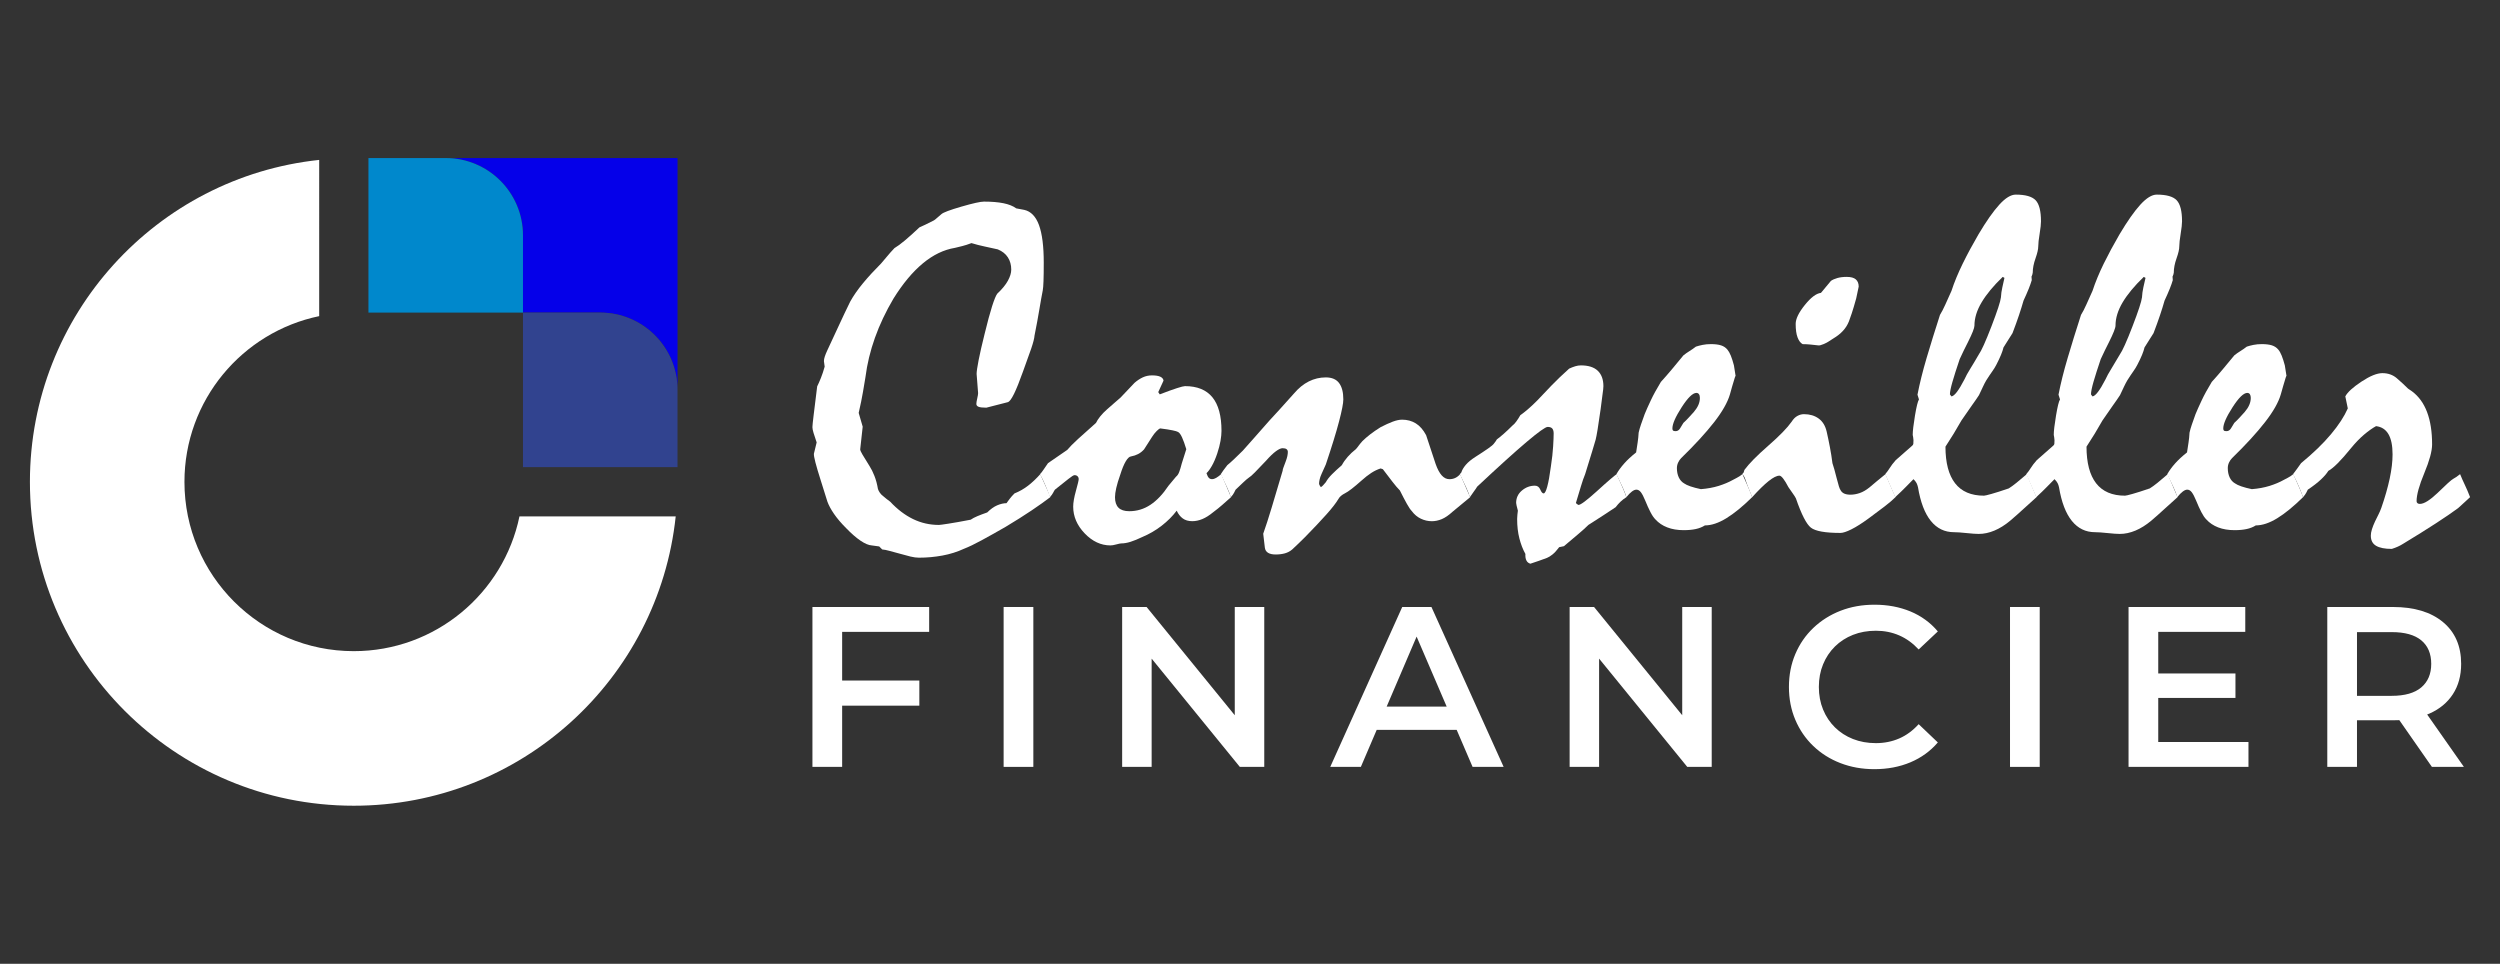
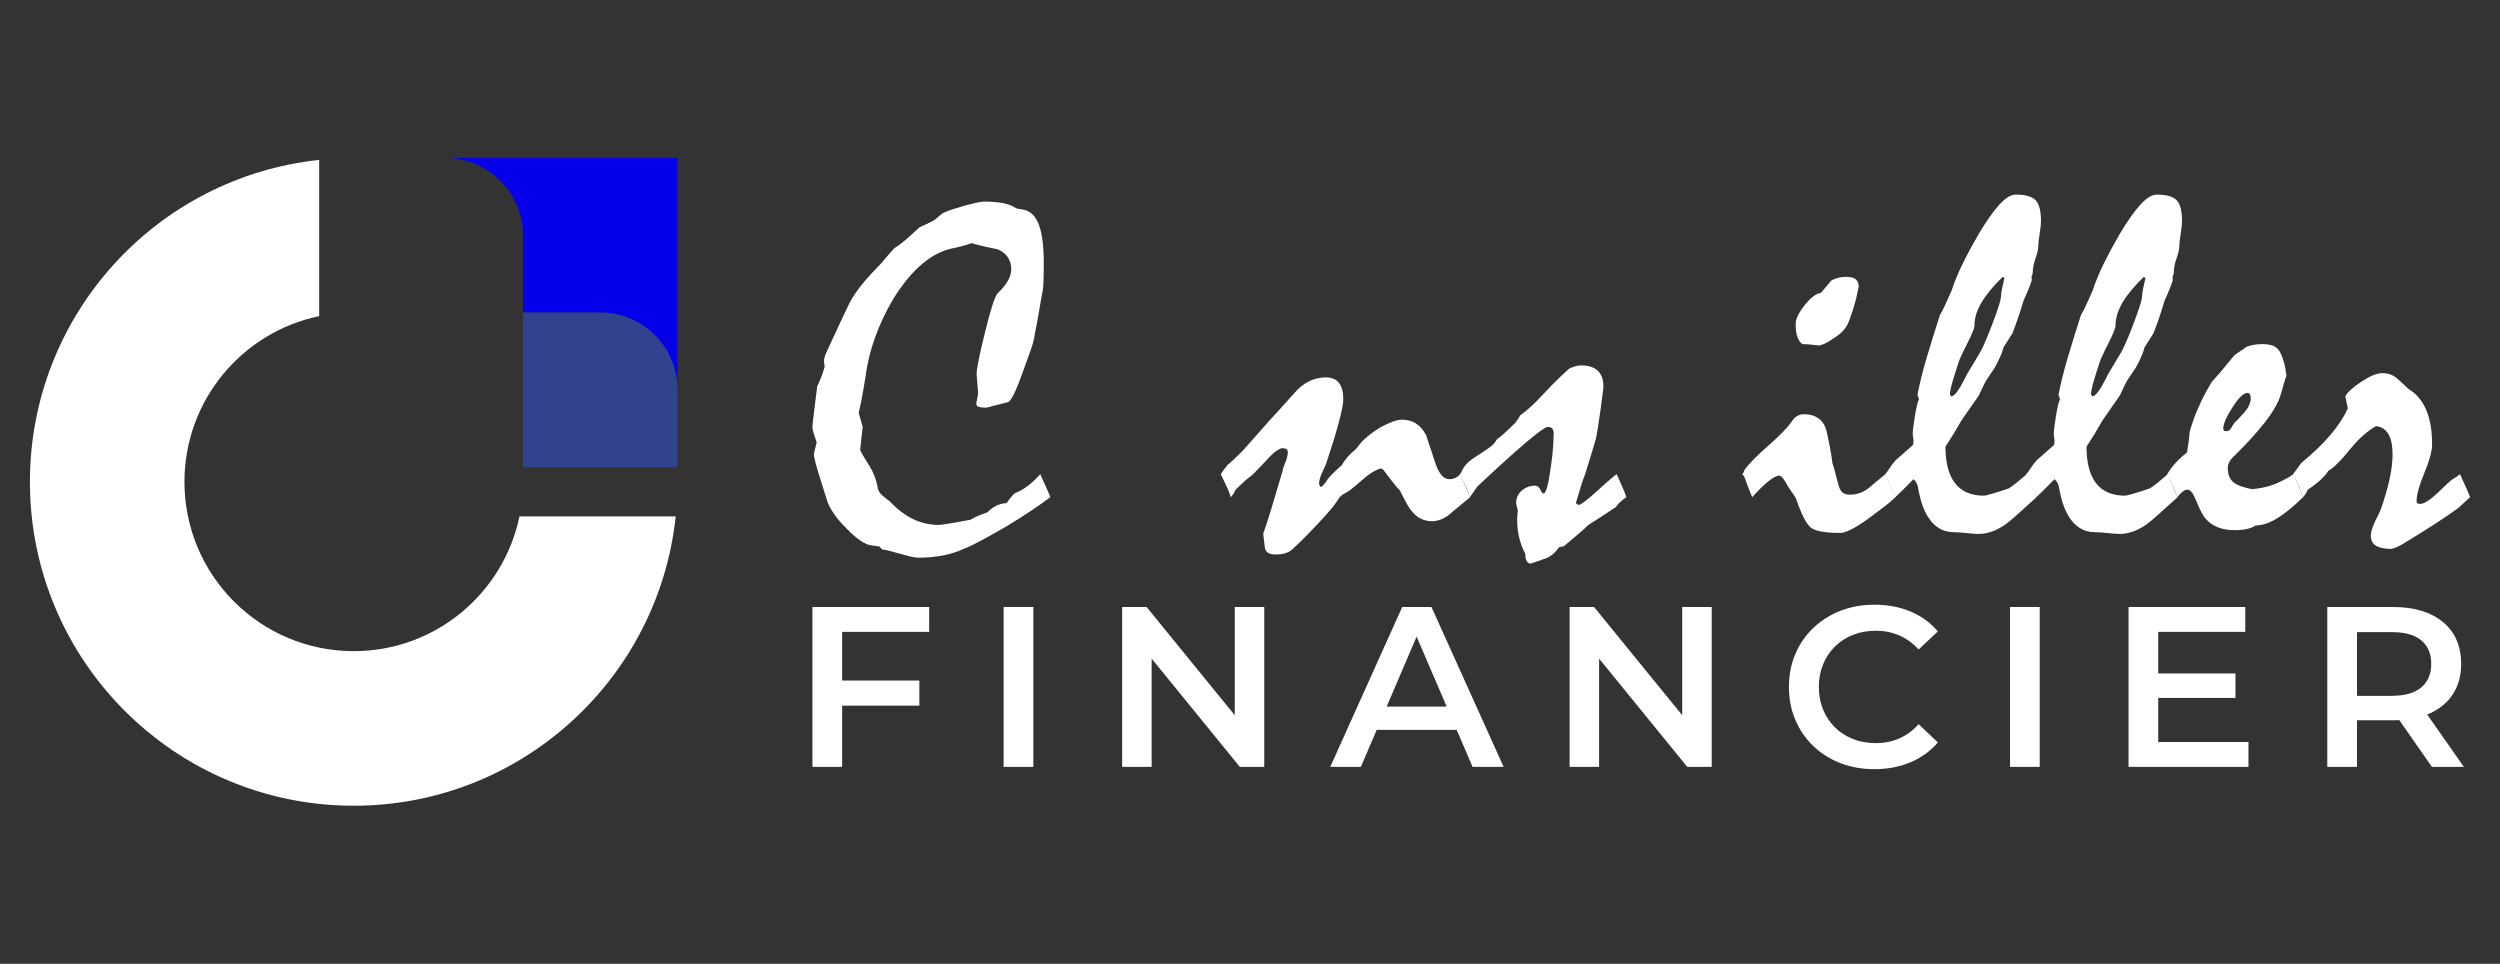
<svg xmlns="http://www.w3.org/2000/svg" version="1.1" id="Calque_1" x="0px" y="0px" width="194.022px" height="74.798px" viewBox="0 0 194.022 74.798" enable-background="new 0 0 194.022 74.798" xml:space="preserve">
  <rect x="0" y="0" width="194.022" height="74.798" fill="#333333" stroke="none" />
  <g>
    <g>
      <path fill-rule="evenodd" clip-rule="evenodd" fill="#FFFFFF" d="M14.315,37.398c0-6.336,4.487-11.625,10.457-12.863V12.41    C12.152,13.747,2.322,24.424,2.322,37.398c0,13.88,11.251,25.133,25.131,25.133c12.972,0,23.65-9.834,24.988-22.454H40.315    c-1.238,5.971-6.527,10.458-12.862,10.458C20.198,50.535,14.315,44.653,14.315,37.398" />
      <path fill-rule="evenodd" clip-rule="evenodd" fill="#0500E9" d="M40.588,18.265v5.997h6c3.311,0,5.995,2.685,5.995,5.999v-5.999    V12.268H40.588H34.59C37.903,12.268,40.588,14.952,40.588,18.265" />
      <path fill-rule="evenodd" clip-rule="evenodd" fill="#31438F" d="M46.587,24.261h-6v11.995h11.994V30.26    C52.582,26.946,49.898,24.261,46.587,24.261" />
-       <path fill-rule="evenodd" clip-rule="evenodd" fill="#0088CC" d="M40.588,24.261v-5.997c0-3.313-2.685-5.997-5.998-5.997h-5.996    v11.994H40.588z" />
    </g>
    <g>
      <g>
        <path fill="#FFFFFF" d="M81.508,38.586c-0.388,0.297-0.871,0.64-1.446,1.028c-0.576,0.388-1.252,0.814-2.028,1.28     c-0.699,0.401-1.316,0.748-1.854,1.039c-0.537,0.291-0.986,0.508-1.349,0.649c-0.531,0.246-1.093,0.424-1.688,0.533     c-0.596,0.11-1.203,0.166-1.825,0.166c-0.194,0-0.411-0.03-0.65-0.087c-0.24-0.06-0.495-0.127-0.766-0.205     c-0.337-0.09-0.622-0.168-0.854-0.232s-0.427-0.104-0.582-0.116l-0.233-0.233l-0.563-0.077c-0.246-0.013-0.541-0.136-0.884-0.368     c-0.343-0.233-0.714-0.557-1.115-0.972c-0.388-0.388-0.702-0.756-0.941-1.105c-0.24-0.349-0.411-0.667-0.514-0.95l-0.524-1.67     c-0.182-0.569-0.317-1.028-0.408-1.378c-0.09-0.349-0.13-0.576-0.117-0.679l0.213-0.874c-0.104-0.297-0.184-0.543-0.242-0.737     s-0.087-0.342-0.087-0.446c0-0.104,0.032-0.42,0.097-0.951c0.065-0.531,0.156-1.268,0.272-2.212     c0.09-0.181,0.187-0.401,0.291-0.66c0.103-0.258,0.2-0.549,0.291-0.874l-0.058-0.426c0-0.104,0.022-0.224,0.067-0.359     c0.045-0.136,0.107-0.288,0.185-0.457c0.297-0.633,0.595-1.274,0.893-1.921c0.297-0.647,0.595-1.274,0.893-1.882     c0.258-0.466,0.592-0.944,0.999-1.437c0.408-0.491,0.876-1.002,1.407-1.533c0.117-0.129,0.258-0.297,0.427-0.505     c0.168-0.207,0.369-0.433,0.602-0.679c0.219-0.129,0.488-0.326,0.805-0.591c0.317-0.265,0.695-0.605,1.135-1.02     c0.129-0.051,0.285-0.123,0.466-0.213c0.181-0.09,0.401-0.201,0.66-0.33c0.064-0.039,0.146-0.104,0.243-0.194     s0.21-0.188,0.339-0.291c0.143-0.129,0.66-0.323,1.553-0.582c0.893-0.259,1.475-0.388,1.747-0.388     c0.595,0,1.099,0.042,1.514,0.126c0.414,0.084,0.744,0.217,0.99,0.398l0.621,0.117c0.518,0.116,0.899,0.511,1.146,1.183     c0.246,0.673,0.368,1.644,0.368,2.912c0,0.595-0.006,1.071-0.019,1.426c-0.013,0.356-0.033,0.599-0.058,0.728     c-0.077,0.388-0.165,0.876-0.262,1.465c-0.097,0.589-0.223,1.271-0.378,2.047c-0.013,0.208-0.1,0.546-0.261,1.019     c-0.162,0.473-0.372,1.058-0.629,1.757c-0.271,0.764-0.504,1.342-0.697,1.737c-0.193,0.395-0.355,0.611-0.484,0.65     c-0.517,0.129-1.072,0.271-1.666,0.427c-0.285,0-0.485-0.022-0.602-0.068c-0.116-0.045-0.174-0.119-0.174-0.223     c0-0.09,0.022-0.233,0.068-0.427c0.045-0.194,0.068-0.33,0.068-0.407c-0.039-0.492-0.078-0.99-0.116-1.494     c0-0.181,0.052-0.537,0.155-1.068c0.104-0.53,0.259-1.209,0.466-2.038c0.22-0.905,0.413-1.621,0.58-2.145     c0.167-0.524,0.303-0.851,0.405-0.98c0.374-0.35,0.647-0.683,0.821-1c0.173-0.317,0.261-0.604,0.261-0.864     c0-0.362-0.087-0.679-0.262-0.951c-0.175-0.272-0.437-0.479-0.786-0.621c-0.337-0.077-0.676-0.152-1.02-0.223     c-0.343-0.072-0.682-0.159-1.019-0.262c-0.271,0.103-0.514,0.181-0.728,0.233c-0.213,0.052-0.397,0.097-0.553,0.135     c-0.867,0.143-1.698,0.544-2.493,1.204c-0.796,0.66-1.556,1.572-2.281,2.736c-0.595,1.009-1.074,2.021-1.436,3.037     s-0.608,2.035-0.737,3.057c-0.052,0.311-0.117,0.696-0.194,1.155c-0.078,0.459-0.188,0.999-0.331,1.621     c0.117,0.388,0.22,0.744,0.311,1.067l-0.194,1.766c0,0.065,0.058,0.198,0.175,0.398c0.116,0.201,0.298,0.495,0.543,0.883     c0.142,0.22,0.272,0.479,0.388,0.777c0.117,0.297,0.207,0.634,0.271,1.009c0.026,0.09,0.074,0.187,0.146,0.291     c0.071,0.103,0.152,0.188,0.242,0.252c0.194,0.168,0.382,0.317,0.563,0.447c0.556,0.595,1.148,1.044,1.776,1.349     c0.627,0.304,1.297,0.455,2.009,0.455c0.064,0,0.307-0.032,0.728-0.098c0.42-0.063,0.999-0.167,1.736-0.309     c0.129-0.092,0.301-0.183,0.515-0.273c0.213-0.089,0.469-0.187,0.767-0.29c0.259-0.258,0.518-0.443,0.776-0.554     c0.259-0.109,0.498-0.164,0.718-0.164c0.065-0.091,0.146-0.201,0.243-0.33c0.097-0.129,0.223-0.272,0.378-0.427     c0.389-0.156,0.744-0.359,1.067-0.611c0.324-0.252,0.634-0.547,0.932-0.883C81.249,37.926,81.508,38.521,81.508,38.586z" />
-         <path fill="#FFFFFF" d="M80.712,36.8c0.09-0.09,0.184-0.21,0.282-0.359c0.097-0.149,0.21-0.314,0.339-0.495l1.495-1.029     c0.181-0.219,0.459-0.501,0.834-0.844c0.375-0.343,0.841-0.76,1.397-1.252c0.065-0.142,0.172-0.307,0.32-0.495     c0.149-0.187,0.327-0.371,0.534-0.553c0.181-0.168,0.362-0.327,0.543-0.476c0.181-0.148,0.349-0.294,0.504-0.437     c0.194-0.194,0.379-0.388,0.553-0.582c0.176-0.194,0.354-0.382,0.533-0.563c0.208-0.181,0.421-0.324,0.642-0.427     c0.22-0.103,0.459-0.155,0.718-0.155c0.284,0,0.501,0.036,0.65,0.106c0.148,0.071,0.229,0.171,0.244,0.301     c-0.131,0.297-0.267,0.595-0.409,0.892l0.116,0.175c0.57-0.22,1.016-0.381,1.34-0.485c0.322-0.104,0.529-0.155,0.62-0.155     c0.944,0,1.653,0.288,2.125,0.864s0.707,1.446,0.707,2.61c0,0.22-0.025,0.478-0.076,0.776c-0.053,0.298-0.135,0.621-0.252,0.971     c-0.131,0.388-0.269,0.711-0.419,0.97c-0.148,0.259-0.288,0.446-0.417,0.563c0.053,0.168,0.11,0.288,0.176,0.359     c0.063,0.071,0.148,0.106,0.252,0.106c0.104,0,0.209-0.032,0.319-0.097c0.11-0.064,0.244-0.161,0.398-0.291     c0.129,0.285,0.256,0.579,0.379,0.883c0.123,0.304,0.25,0.604,0.379,0.903c-0.233,0.207-0.459,0.406-0.68,0.602     c-0.22,0.193-0.453,0.381-0.699,0.563c-0.298,0.246-0.58,0.424-0.845,0.534s-0.527,0.165-0.785,0.165     c-0.299,0-0.544-0.072-0.737-0.214c-0.195-0.142-0.35-0.343-0.468-0.602c-0.322,0.426-0.713,0.817-1.173,1.173     c-0.459,0.357-0.967,0.65-1.524,0.883c-0.324,0.157-0.618,0.275-0.883,0.36s-0.508,0.126-0.728,0.126     c-0.065,0-0.191,0.026-0.378,0.077c-0.188,0.053-0.34,0.078-0.456,0.078c-0.737,0-1.404-0.312-1.999-0.932     c-0.595-0.621-0.893-1.313-0.893-2.076c0-0.312,0.071-0.723,0.213-1.232c0.143-0.511,0.213-0.812,0.213-0.903     c0-0.09-0.029-0.165-0.087-0.223s-0.139-0.087-0.242-0.087c-0.065,0-0.22,0.097-0.466,0.292     c-0.246,0.193-0.596,0.472-1.048,0.834c-0.039,0.051-0.084,0.129-0.136,0.233c-0.052,0.103-0.135,0.22-0.252,0.35     c-0.104-0.298-0.22-0.599-0.349-0.903C81.01,37.379,80.868,37.085,80.712,36.8z M90.046,33.249     c-0.063,0.013-0.157,0.081-0.279,0.204c-0.125,0.124-0.244,0.275-0.36,0.456c-0.182,0.298-0.388,0.621-0.62,0.97     c-0.144,0.155-0.294,0.275-0.458,0.359c-0.161,0.085-0.345,0.146-0.553,0.185c-0.129,0.013-0.265,0.14-0.407,0.379     c-0.143,0.239-0.285,0.585-0.427,1.038c-0.143,0.401-0.246,0.744-0.31,1.029c-0.065,0.285-0.098,0.524-0.098,0.719     c0,0.362,0.091,0.633,0.272,0.815c0.181,0.18,0.459,0.271,0.835,0.271c0.595,0,1.141-0.165,1.639-0.495     c0.5-0.329,0.967-0.824,1.408-1.484c0.208-0.246,0.4-0.479,0.582-0.699c0.104-0.078,0.188-0.204,0.252-0.378     c0.066-0.175,0.129-0.391,0.195-0.65l0.35-1.106c-0.117-0.388-0.227-0.695-0.331-0.921c-0.104-0.227-0.208-0.366-0.311-0.417     c-0.063-0.039-0.206-0.081-0.426-0.126C90.778,33.35,90.461,33.301,90.046,33.249z" />
        <path fill="#FFFFFF" d="M94.744,36.8c0.052-0.09,0.12-0.19,0.204-0.301c0.084-0.11,0.185-0.243,0.301-0.398     c0.129-0.103,0.298-0.252,0.504-0.446c0.208-0.194,0.44-0.42,0.699-0.679c0.233-0.258,0.518-0.579,0.854-0.961     c0.337-0.381,0.744-0.844,1.223-1.387c0.207-0.22,0.466-0.501,0.776-0.844c0.31-0.343,0.679-0.753,1.107-1.232     c0.361-0.427,0.75-0.744,1.164-0.951s0.854-0.311,1.32-0.311c0.465,0,0.809,0.146,1.027,0.437c0.221,0.291,0.33,0.715,0.33,1.271     c0,0.297-0.109,0.867-0.33,1.708c-0.219,0.841-0.563,1.954-1.027,3.338c-0.117,0.259-0.227,0.504-0.332,0.737     c-0.076,0.168-0.129,0.317-0.154,0.447c-0.025,0.129-0.039,0.227-0.039,0.291c0,0.077,0.047,0.175,0.137,0.291     c0.064-0.039,0.127-0.09,0.184-0.155c0.059-0.065,0.127-0.143,0.205-0.234c0.104-0.193,0.262-0.397,0.475-0.611     s0.469-0.45,0.766-0.708c0.117-0.22,0.27-0.437,0.457-0.65c0.188-0.214,0.398-0.411,0.631-0.592     c0.051-0.051,0.119-0.135,0.203-0.252c0.084-0.116,0.186-0.239,0.301-0.369c0.17-0.168,0.369-0.343,0.602-0.524     s0.506-0.369,0.816-0.563c0.348-0.181,0.662-0.323,0.939-0.427c0.279-0.104,0.521-0.155,0.729-0.155     c0.402,0,0.758,0.097,1.068,0.291c0.311,0.194,0.574,0.498,0.795,0.912c0.258,0.802,0.506,1.546,0.738,2.232     c0.141,0.401,0.301,0.699,0.475,0.892c0.176,0.194,0.371,0.292,0.592,0.292c0.168,0,0.32-0.032,0.457-0.097     c0.135-0.064,0.262-0.161,0.377-0.291l0.777,1.786c-0.221,0.18-0.447,0.368-0.68,0.563c-0.232,0.193-0.459,0.382-0.68,0.562     c-0.297,0.273-0.576,0.464-0.834,0.574c-0.26,0.11-0.518,0.165-0.775,0.165c-0.299,0-0.582-0.065-0.855-0.195     c-0.271-0.129-0.504-0.323-0.697-0.582c-0.104-0.104-0.234-0.294-0.389-0.572s-0.338-0.624-0.543-1.038     c-0.168-0.168-0.359-0.392-0.572-0.67c-0.215-0.278-0.463-0.604-0.748-0.979l-0.174-0.059c-0.246,0.077-0.488,0.194-0.729,0.35     c-0.238,0.155-0.494,0.355-0.766,0.601c-0.58,0.518-1,0.841-1.26,0.971c-0.258,0.129-0.432,0.279-0.521,0.447     c-0.182,0.31-0.492,0.711-0.932,1.202c-0.439,0.492-0.988,1.074-1.648,1.747c-0.168,0.169-0.334,0.333-0.504,0.495     c-0.168,0.162-0.334,0.319-0.504,0.476c-0.168,0.143-0.357,0.242-0.57,0.301c-0.215,0.058-0.451,0.088-0.708,0.088     c-0.518,0-0.799-0.179-0.844-0.534c-0.046-0.355-0.088-0.715-0.126-1.077c0.193-0.544,0.414-1.223,0.659-2.038     c0.246-0.814,0.528-1.766,0.849-2.853c0-0.064,0.021-0.152,0.066-0.262c0.045-0.11,0.1-0.255,0.164-0.437     c0.064-0.168,0.109-0.314,0.135-0.437c0.025-0.123,0.037-0.23,0.037-0.32s-0.031-0.162-0.096-0.214     c-0.066-0.051-0.168-0.077-0.313-0.077c-0.129,0-0.3,0.077-0.512,0.233c-0.214,0.155-0.471,0.401-0.768,0.737     c-0.362,0.388-0.653,0.692-0.874,0.912c-0.22,0.22-0.368,0.35-0.445,0.389c-0.13,0.09-0.281,0.22-0.456,0.388     s-0.373,0.356-0.592,0.563c-0.026,0.051-0.065,0.129-0.116,0.233c-0.052,0.103-0.137,0.22-0.253,0.35     c-0.052-0.195-0.142-0.434-0.271-0.719C95.12,37.583,94.951,37.228,94.744,36.8z" />
        <path fill="#FFFFFF" d="M113.296,36.8l0.117-0.136c0.053-0.181,0.166-0.375,0.34-0.582c0.174-0.207,0.424-0.414,0.748-0.621     c0.426-0.271,0.76-0.492,0.998-0.66c0.24-0.168,0.385-0.291,0.438-0.368c0.115-0.143,0.193-0.253,0.232-0.331     c0.143-0.103,0.316-0.246,0.523-0.426c0.207-0.181,0.441-0.401,0.699-0.66c0.09-0.064,0.188-0.168,0.291-0.311     c0.104-0.142,0.207-0.304,0.311-0.485c0.168-0.117,0.359-0.265,0.572-0.447c0.213-0.181,0.463-0.414,0.746-0.699     c0.324-0.349,0.689-0.734,1.098-1.154c0.408-0.421,0.863-0.857,1.369-1.31c0.166-0.078,0.326-0.139,0.475-0.185     c0.148-0.045,0.295-0.068,0.436-0.068c0.582,0,1.02,0.139,1.311,0.417c0.291,0.278,0.438,0.676,0.438,1.194     c0,0.129-0.023,0.343-0.068,0.64c-0.045,0.298-0.094,0.673-0.145,1.126c-0.182,1.307-0.313,2.103-0.389,2.387     c-0.078,0.285-0.35,1.178-0.816,2.678c-0.104,0.246-0.209,0.55-0.318,0.913c-0.111,0.362-0.244,0.801-0.398,1.319     c0.025,0.053,0.09,0.104,0.193,0.156c0.092,0,0.252-0.088,0.484-0.263c0.234-0.175,0.545-0.437,0.932-0.786     c0.453-0.414,0.809-0.731,1.068-0.951c0.258-0.22,0.42-0.35,0.484-0.388c0.156,0.349,0.299,0.669,0.428,0.96     c0.131,0.292,0.24,0.566,0.33,0.826c-0.168,0.103-0.32,0.22-0.457,0.35c-0.135,0.129-0.262,0.271-0.377,0.426     c-0.271,0.182-0.586,0.389-0.941,0.622c-0.357,0.232-0.748,0.484-1.176,0.756c-0.193,0.194-0.455,0.431-0.785,0.709     c-0.33,0.277-0.701,0.591-1.115,0.94l-0.369,0.078c-0.182,0.245-0.354,0.434-0.514,0.563c-0.162,0.129-0.309,0.22-0.438,0.271     c-0.207,0.078-0.414,0.152-0.621,0.224c-0.207,0.07-0.426,0.145-0.66,0.223c-0.143-0.038-0.244-0.122-0.309-0.251     c-0.066-0.13-0.092-0.299-0.078-0.506c-0.195-0.349-0.35-0.75-0.467-1.203s-0.174-0.957-0.174-1.514     c0-0.104,0.006-0.214,0.02-0.33c0.012-0.116,0.025-0.22,0.037-0.31c-0.09-0.336-0.135-0.537-0.135-0.603     c0-0.388,0.148-0.708,0.447-0.96c0.297-0.252,0.633-0.378,1.008-0.378c0.193,0,0.334,0.1,0.418,0.3     c0.084,0.201,0.172,0.301,0.262,0.301s0.186-0.178,0.281-0.534c0.098-0.355,0.191-0.876,0.281-1.562     c0.092-0.595,0.148-1.113,0.174-1.553c0.027-0.439,0.041-0.776,0.041-1.009c0-0.167-0.037-0.293-0.107-0.378     c-0.072-0.083-0.191-0.126-0.359-0.126s-0.711,0.388-1.631,1.165c-0.918,0.776-2.199,1.935-3.842,3.474     c-0.051,0.09-0.125,0.201-0.223,0.33c-0.098,0.129-0.211,0.291-0.34,0.486c-0.053-0.195-0.143-0.434-0.271-0.719     C113.673,37.583,113.505,37.228,113.296,36.8z" />
-         <path fill="#FFFFFF" d="M125.446,36.8c0.154-0.271,0.355-0.546,0.602-0.825c0.244-0.278,0.557-0.566,0.93-0.864     c0.041-0.259,0.08-0.514,0.117-0.766c0.039-0.252,0.064-0.508,0.078-0.767c0.039-0.181,0.1-0.395,0.184-0.641     c0.084-0.245,0.18-0.511,0.283-0.795c0.115-0.284,0.273-0.64,0.475-1.067c0.199-0.427,0.463-0.905,0.785-1.436     c0.271-0.297,0.557-0.624,0.855-0.98c0.297-0.356,0.594-0.715,0.891-1.077c0.145-0.117,0.299-0.226,0.467-0.33     c0.168-0.104,0.336-0.22,0.504-0.35c0.156-0.052,0.33-0.097,0.525-0.136c0.193-0.039,0.406-0.059,0.641-0.059     c0.322,0,0.584,0.033,0.785,0.097c0.201,0.065,0.365,0.174,0.494,0.33c0.09,0.104,0.178,0.259,0.264,0.466     c0.084,0.207,0.164,0.459,0.242,0.757c0.037,0.259,0.084,0.543,0.135,0.854c0-0.078-0.021-0.045-0.066,0.097     c-0.047,0.142-0.113,0.368-0.205,0.679l-0.174,0.621c-0.182,0.622-0.59,1.339-1.223,2.154c-0.635,0.815-1.488,1.747-2.563,2.794     c-0.09,0.091-0.168,0.204-0.232,0.34c-0.064,0.136-0.098,0.282-0.098,0.437c0,0.271,0.049,0.511,0.146,0.718     s0.236,0.362,0.416,0.466c0.104,0.077,0.27,0.155,0.496,0.233c0.227,0.078,0.494,0.148,0.805,0.213     c0.504-0.039,0.963-0.123,1.377-0.252c0.414-0.13,0.783-0.285,1.107-0.466c0.064-0.039,0.168-0.094,0.311-0.165     c0.143-0.071,0.285-0.166,0.428-0.282c0.168,0.375,0.316,0.712,0.445,1.009s0.232,0.556,0.311,0.777     c-0.738,0.725-1.406,1.271-2.008,1.639c-0.602,0.369-1.154,0.554-1.66,0.554c-0.207,0.13-0.443,0.224-0.707,0.281     c-0.268,0.059-0.58,0.088-0.941,0.088c-0.48,0-0.904-0.071-1.271-0.214c-0.369-0.142-0.678-0.349-0.922-0.621     c-0.129-0.129-0.26-0.32-0.389-0.572s-0.266-0.553-0.408-0.902c-0.115-0.284-0.227-0.495-0.328-0.631     c-0.105-0.136-0.221-0.204-0.35-0.204c-0.104,0-0.221,0.048-0.35,0.146c-0.131,0.097-0.271,0.242-0.428,0.437     c-0.053-0.195-0.143-0.434-0.271-0.719C125.821,37.583,125.653,37.228,125.446,36.8z M131.655,30.493     c-0.283,0-0.666,0.372-1.145,1.116s-0.717,1.29-0.717,1.64c0,0.078,0.016,0.133,0.047,0.165c0.033,0.032,0.1,0.048,0.205,0.048     c0.141,0,0.258-0.074,0.348-0.223c0.09-0.148,0.176-0.288,0.252-0.417c0.145-0.129,0.283-0.269,0.418-0.417     c0.137-0.149,0.27-0.294,0.398-0.437c0.154-0.181,0.271-0.362,0.35-0.544c0.078-0.181,0.115-0.362,0.115-0.543     c0-0.116-0.021-0.21-0.068-0.281C131.813,30.529,131.745,30.493,131.655,30.493z" />
        <path fill="#FFFFFF" d="M135.208,36.8l0.115-0.136l0.059-0.193c0.35-0.479,0.963-1.103,1.844-1.873     c0.881-0.77,1.488-1.394,1.824-1.873c0.129-0.207,0.279-0.356,0.447-0.446c0.166-0.091,0.336-0.136,0.504-0.136     c0.453,0,0.834,0.113,1.145,0.34s0.518,0.566,0.621,1.019c0.09,0.401,0.176,0.805,0.252,1.212     c0.078,0.408,0.143,0.819,0.195,1.233c0.09,0.259,0.199,0.65,0.33,1.174c0.129,0.524,0.227,0.825,0.291,0.902     c0.064,0.13,0.162,0.223,0.291,0.282c0.129,0.058,0.291,0.087,0.484,0.087c0.232,0,0.473-0.042,0.719-0.126     c0.246-0.084,0.498-0.229,0.756-0.437c0.195-0.168,0.398-0.34,0.611-0.514c0.215-0.175,0.424-0.346,0.631-0.515l0.777,1.786     c-0.207,0.207-0.482,0.442-0.826,0.707c-0.342,0.266-0.754,0.574-1.232,0.923c-0.529,0.388-0.982,0.676-1.357,0.863     s-0.66,0.281-0.854,0.281c-1.178,0-1.941-0.137-2.291-0.407c-0.348-0.271-0.736-1.029-1.164-2.271     c-0.051-0.103-0.129-0.227-0.232-0.369s-0.221-0.31-0.35-0.504c-0.156-0.297-0.291-0.521-0.408-0.669     c-0.115-0.149-0.213-0.224-0.291-0.224c-0.207,0-0.484,0.14-0.834,0.417c-0.35,0.278-0.775,0.696-1.281,1.252     c-0.064-0.169-0.145-0.369-0.242-0.602s-0.197-0.505-0.301-0.815c-0.025-0.078-0.059-0.149-0.098-0.214     C135.306,36.891,135.259,36.839,135.208,36.8z M143.319,21.489c0.324,0,0.561,0.064,0.709,0.193     c0.148,0.13,0.223,0.318,0.223,0.563c-0.078,0.362-0.143,0.666-0.193,0.912c-0.129,0.466-0.242,0.848-0.34,1.145     c-0.098,0.298-0.172,0.511-0.225,0.64c-0.115,0.285-0.273,0.534-0.475,0.748c-0.199,0.213-0.443,0.404-0.727,0.573     c-0.299,0.207-0.549,0.353-0.748,0.437c-0.201,0.084-0.34,0.12-0.418,0.106c-0.219-0.025-0.43-0.048-0.631-0.068     s-0.396-0.029-0.592-0.029c-0.168-0.09-0.299-0.265-0.396-0.524s-0.146-0.608-0.146-1.048c0-0.388,0.236-0.876,0.709-1.465     c0.473-0.589,0.889-0.902,1.252-0.942c0.219-0.271,0.479-0.582,0.775-0.931c0.129-0.09,0.297-0.165,0.504-0.223     C142.808,21.518,143.048,21.489,143.319,21.489z" />
        <path fill="#FFFFFF" d="M146.308,36.8c0.115-0.129,0.232-0.288,0.35-0.475c0.115-0.188,0.271-0.391,0.465-0.611l1.281-1.126     c0.053-0.039,0.08-0.09,0.088-0.155c0.006-0.065,0.01-0.156,0.01-0.272c-0.014-0.167-0.033-0.304-0.059-0.407     c0-0.297,0.059-0.795,0.174-1.494c0.117-0.699,0.221-1.119,0.311-1.261l-0.115-0.369c0.168-0.866,0.404-1.814,0.707-2.843     c0.305-1.028,0.65-2.145,1.039-3.348c0.129-0.207,0.264-0.469,0.408-0.786c0.141-0.317,0.303-0.676,0.484-1.077     c0.219-0.673,0.512-1.378,0.873-2.116c0.361-0.737,0.77-1.494,1.223-2.271c0.607-1.022,1.148-1.792,1.621-2.309     c0.471-0.518,0.896-0.776,1.271-0.776c0.75,0,1.264,0.146,1.543,0.437c0.277,0.291,0.416,0.838,0.416,1.64     c0,0.208-0.035,0.528-0.105,0.961c-0.072,0.433-0.107,0.76-0.107,0.979c0,0.22-0.072,0.531-0.213,0.932     c-0.143,0.401-0.215,0.77-0.215,1.106c-0.012,0.104-0.045,0.208-0.096,0.311l0.02,0.272c-0.053,0.181-0.131,0.401-0.232,0.66     c-0.105,0.259-0.24,0.57-0.408,0.932c-0.092,0.323-0.207,0.699-0.35,1.125s-0.311,0.893-0.504,1.397     c-0.08,0.129-0.18,0.288-0.301,0.475c-0.125,0.188-0.258,0.398-0.398,0.631c-0.039,0.168-0.104,0.362-0.195,0.582     c-0.09,0.22-0.213,0.479-0.367,0.776c-0.078,0.155-0.182,0.323-0.311,0.504c-0.131,0.181-0.285,0.414-0.467,0.699     c-0.078,0.129-0.162,0.291-0.252,0.485c-0.09,0.193-0.193,0.414-0.311,0.659c-0.143,0.22-0.33,0.492-0.563,0.815     c-0.234,0.324-0.498,0.705-0.795,1.145c-0.402,0.711-0.816,1.391-1.244,2.038c0,1.255,0.25,2.203,0.748,2.843     c0.498,0.641,1.244,0.961,2.242,0.961c0.064,0,0.258-0.045,0.582-0.136c0.322-0.09,0.77-0.233,1.34-0.427     c0.168-0.103,0.367-0.249,0.6-0.437c0.234-0.187,0.5-0.411,0.797-0.669l0.756,1.786c-0.336,0.297-0.672,0.602-1.008,0.911     c-0.336,0.311-0.68,0.615-1.029,0.912c-0.4,0.336-0.809,0.593-1.223,0.768c-0.414,0.174-0.822,0.261-1.223,0.261     c-0.207,0-0.523-0.021-0.951-0.067c-0.426-0.045-0.75-0.067-0.971-0.067c-0.725,0-1.322-0.292-1.795-0.874     c-0.471-0.582-0.805-1.455-0.998-2.62c-0.027-0.116-0.063-0.22-0.107-0.311c-0.045-0.091-0.127-0.194-0.242-0.311     c-0.168,0.168-0.367,0.369-0.592,0.602c-0.227,0.233-0.502,0.498-0.826,0.796L146.308,36.8z M155.563,21.566l-0.135-0.077     c-0.725,0.698-1.271,1.358-1.639,1.979c-0.371,0.621-0.555,1.223-0.555,1.805c0,0.09-0.043,0.242-0.125,0.456     c-0.086,0.214-0.211,0.488-0.379,0.825c-0.207,0.401-0.422,0.841-0.641,1.319c-0.246,0.725-0.434,1.314-0.563,1.766     c-0.131,0.453-0.195,0.776-0.195,0.97l0.117,0.156c0.115-0.013,0.26-0.129,0.428-0.35c0.166-0.22,0.361-0.543,0.582-0.971     c0.102-0.232,0.252-0.504,0.445-0.815c0.195-0.31,0.414-0.679,0.66-1.106c0.207-0.284,0.537-1.016,0.99-2.193     c0.451-1.177,0.699-1.928,0.736-2.251c0.014-0.258,0.049-0.514,0.107-0.767S155.513,21.812,155.563,21.566z" />
        <path fill="#FFFFFF" d="M157.253,36.8c0.117-0.129,0.234-0.288,0.35-0.475c0.117-0.188,0.273-0.391,0.467-0.611l1.279-1.126     c0.053-0.039,0.082-0.09,0.088-0.155c0.008-0.065,0.01-0.156,0.01-0.272c-0.014-0.167-0.031-0.304-0.057-0.407     c0-0.297,0.057-0.795,0.174-1.494s0.219-1.119,0.311-1.261l-0.117-0.369c0.168-0.866,0.404-1.814,0.709-2.843     c0.303-1.028,0.65-2.145,1.037-3.348c0.131-0.207,0.266-0.469,0.408-0.786c0.143-0.317,0.305-0.676,0.484-1.077     c0.221-0.673,0.512-1.378,0.873-2.116c0.363-0.737,0.77-1.494,1.223-2.271c0.609-1.022,1.148-1.792,1.621-2.309     s0.896-0.776,1.271-0.776c0.75,0,1.266,0.146,1.543,0.437s0.418,0.838,0.418,1.64c0,0.208-0.037,0.528-0.107,0.961     c-0.07,0.433-0.107,0.76-0.107,0.979c0,0.22-0.07,0.531-0.213,0.932s-0.213,0.77-0.213,1.106     c-0.014,0.104-0.045,0.208-0.098,0.311l0.02,0.272c-0.051,0.181-0.129,0.401-0.232,0.66s-0.24,0.57-0.408,0.932     c-0.09,0.323-0.207,0.699-0.35,1.125s-0.311,0.893-0.504,1.397c-0.078,0.129-0.178,0.288-0.301,0.475     c-0.123,0.188-0.256,0.398-0.398,0.631c-0.039,0.168-0.104,0.362-0.193,0.582s-0.213,0.479-0.369,0.776     c-0.078,0.155-0.182,0.323-0.311,0.504s-0.285,0.414-0.465,0.699c-0.078,0.129-0.162,0.291-0.254,0.485     c-0.09,0.193-0.193,0.414-0.311,0.659c-0.143,0.22-0.33,0.492-0.563,0.815c-0.232,0.324-0.498,0.705-0.795,1.145     c-0.4,0.711-0.814,1.391-1.242,2.038c0,1.255,0.25,2.203,0.746,2.843c0.5,0.641,1.246,0.961,2.242,0.961     c0.064,0,0.26-0.045,0.582-0.136c0.324-0.09,0.77-0.233,1.34-0.427c0.168-0.103,0.369-0.249,0.602-0.437     c0.232-0.187,0.498-0.411,0.795-0.669l0.758,1.786c-0.336,0.297-0.674,0.602-1.01,0.911c-0.336,0.311-0.68,0.615-1.027,0.912     c-0.402,0.336-0.809,0.593-1.223,0.768c-0.416,0.174-0.822,0.261-1.223,0.261c-0.209,0-0.525-0.021-0.953-0.067     c-0.426-0.045-0.75-0.067-0.969-0.067c-0.725,0-1.322-0.292-1.795-0.874s-0.807-1.455-1-2.62     c-0.025-0.116-0.061-0.22-0.107-0.311c-0.045-0.091-0.125-0.194-0.242-0.311c-0.168,0.168-0.365,0.369-0.592,0.602     s-0.5,0.498-0.824,0.796L157.253,36.8z M166.511,21.566l-0.135-0.077c-0.727,0.698-1.271,1.358-1.641,1.979     s-0.553,1.223-0.553,1.805c0,0.09-0.043,0.242-0.127,0.456c-0.084,0.214-0.211,0.488-0.379,0.825     c-0.207,0.401-0.42,0.841-0.641,1.319c-0.246,0.725-0.432,1.314-0.563,1.766c-0.129,0.453-0.193,0.776-0.193,0.97l0.115,0.156     c0.117-0.013,0.26-0.129,0.428-0.35c0.168-0.22,0.363-0.543,0.582-0.971c0.104-0.232,0.252-0.504,0.447-0.815     c0.193-0.31,0.412-0.679,0.66-1.106c0.205-0.284,0.535-1.016,0.988-2.193s0.699-1.928,0.738-2.251     c0.014-0.258,0.049-0.514,0.105-0.767C166.403,22.061,166.458,21.812,166.511,21.566z" />
        <path fill="#FFFFFF" d="M168.198,36.8c0.156-0.271,0.355-0.546,0.602-0.825s0.557-0.566,0.932-0.864     c0.039-0.259,0.078-0.514,0.117-0.766c0.039-0.252,0.064-0.508,0.078-0.767c0.037-0.181,0.1-0.395,0.184-0.641     c0.084-0.245,0.178-0.511,0.281-0.795c0.117-0.284,0.275-0.64,0.477-1.067c0.199-0.427,0.463-0.905,0.785-1.436     c0.271-0.297,0.557-0.624,0.854-0.98s0.596-0.715,0.893-1.077c0.143-0.117,0.297-0.226,0.467-0.33     c0.168-0.104,0.336-0.22,0.504-0.35c0.156-0.052,0.33-0.097,0.523-0.136c0.195-0.039,0.408-0.059,0.641-0.059     c0.324,0,0.586,0.033,0.787,0.097c0.199,0.065,0.365,0.174,0.494,0.33c0.09,0.104,0.178,0.259,0.262,0.466     s0.164,0.459,0.244,0.757c0.037,0.259,0.082,0.543,0.135,0.854c0-0.078-0.021-0.045-0.068,0.097     c-0.045,0.142-0.113,0.368-0.203,0.679l-0.176,0.621c-0.18,0.622-0.588,1.339-1.223,2.154c-0.633,0.815-1.486,1.747-2.561,2.794     c-0.09,0.091-0.17,0.204-0.234,0.34c-0.064,0.136-0.096,0.282-0.096,0.437c0,0.271,0.049,0.511,0.145,0.718     c0.098,0.207,0.236,0.362,0.418,0.466c0.104,0.077,0.27,0.155,0.496,0.233c0.227,0.078,0.494,0.148,0.805,0.213     c0.504-0.039,0.963-0.123,1.377-0.252c0.414-0.13,0.783-0.285,1.105-0.466c0.066-0.039,0.17-0.094,0.313-0.165     c0.141-0.071,0.285-0.166,0.426-0.282c0.168,0.375,0.318,0.712,0.447,1.009s0.232,0.556,0.311,0.777     c-0.738,0.725-1.408,1.271-2.008,1.639c-0.604,0.369-1.156,0.554-1.66,0.554c-0.207,0.13-0.443,0.224-0.709,0.281     c-0.266,0.059-0.578,0.088-0.941,0.088c-0.479,0-0.902-0.071-1.271-0.214c-0.367-0.142-0.676-0.349-0.922-0.621     c-0.129-0.129-0.258-0.32-0.387-0.572c-0.131-0.252-0.266-0.553-0.408-0.902c-0.117-0.284-0.227-0.495-0.33-0.631     s-0.219-0.204-0.35-0.204c-0.104,0-0.219,0.048-0.348,0.146c-0.131,0.097-0.273,0.242-0.428,0.437     c-0.053-0.195-0.143-0.434-0.271-0.719C168.575,37.583,168.407,37.228,168.198,36.8z M174.409,30.493     c-0.285,0-0.666,0.372-1.145,1.116s-0.719,1.29-0.719,1.64c0,0.078,0.016,0.133,0.049,0.165c0.031,0.032,0.1,0.048,0.203,0.048     c0.143,0,0.258-0.074,0.35-0.223c0.09-0.148,0.176-0.288,0.252-0.417c0.143-0.129,0.281-0.269,0.418-0.417     c0.137-0.149,0.268-0.294,0.396-0.437c0.156-0.181,0.273-0.362,0.35-0.544c0.078-0.181,0.117-0.362,0.117-0.543     c0-0.116-0.023-0.21-0.068-0.281S174.499,30.493,174.409,30.493z" />
        <path fill="#FFFFFF" d="M177.96,36.8c0.209-0.271,0.414-0.556,0.623-0.854c0.943-0.777,1.717-1.524,2.318-2.242     c0.602-0.718,1.037-1.388,1.309-2.008l-0.193-0.932c0.168-0.323,0.586-0.705,1.252-1.146c0.666-0.44,1.207-0.659,1.621-0.659     c0.439,0,0.811,0.129,1.115,0.388c0.303,0.259,0.598,0.531,0.883,0.815c0.143,0.091,0.246,0.162,0.311,0.213     c0.518,0.389,0.906,0.925,1.164,1.611c0.26,0.686,0.389,1.52,0.389,2.503c0,0.518-0.201,1.258-0.602,2.222     s-0.602,1.692-0.602,2.183c0,0.065,0.021,0.116,0.068,0.156c0.045,0.038,0.107,0.058,0.184,0.058     c0.168,0,0.369-0.074,0.602-0.223c0.234-0.149,0.486-0.354,0.758-0.612c0.686-0.673,1.1-1.045,1.242-1.116     c0.141-0.071,0.316-0.19,0.523-0.359c0.104,0.259,0.227,0.537,0.369,0.834c0.143,0.298,0.277,0.615,0.406,0.952     c-0.115,0.103-0.248,0.227-0.398,0.368c-0.146,0.143-0.324,0.304-0.533,0.485c-0.439,0.324-1.012,0.716-1.717,1.174     c-0.705,0.459-1.549,0.987-2.533,1.582c-0.258,0.168-0.557,0.303-0.893,0.407c-0.543,0-0.951-0.081-1.223-0.243     c-0.271-0.161-0.406-0.423-0.406-0.786c0-0.142,0.027-0.307,0.086-0.494s0.139-0.391,0.242-0.611     c0.078-0.168,0.162-0.34,0.254-0.514c0.09-0.175,0.166-0.353,0.232-0.534c0.283-0.814,0.5-1.572,0.65-2.271     c0.148-0.698,0.223-1.326,0.223-1.882c0-0.686-0.107-1.209-0.32-1.572c-0.213-0.362-0.533-0.569-0.961-0.621     c-0.283,0.155-0.596,0.375-0.932,0.66s-0.678,0.64-1.027,1.067c-0.377,0.466-0.713,0.848-1.01,1.146     c-0.299,0.297-0.543,0.498-0.738,0.601c-0.115,0.194-0.303,0.415-0.563,0.66c-0.258,0.246-0.602,0.511-1.027,0.796     c-0.027,0.051-0.066,0.129-0.117,0.233c-0.051,0.103-0.137,0.22-0.252,0.35c-0.104-0.298-0.219-0.593-0.35-0.884     C178.259,37.412,178.116,37.111,177.96,36.8z" />
      </g>
      <g>
        <path fill="#FFFFFF" d="M63.052,59.517V47.108h9.059v1.933h-6.753v10.477H63.052z M65.162,54.766v-1.95h6.187v1.95H65.162z" />
        <path fill="#FFFFFF" d="M77.89,59.517V47.108h2.306v12.409H77.89z" />
        <path fill="#FFFFFF" d="M87.089,59.517V47.108h1.897l7.783,9.556h-0.94v-9.556h2.289v12.409h-1.897l-7.783-9.556h0.94v9.556     H87.089z" />
        <path fill="#FFFFFF" d="M103.239,59.517l5.586-12.409h2.268l5.602,12.409h-2.41l-4.805-11.186h0.922l-4.787,11.186H103.239z      M105.812,56.645l0.619-1.808h6.701l0.621,1.808H105.812z" />
        <path fill="#FFFFFF" d="M121.817,59.517V47.108h1.896l7.783,9.556h-0.941v-9.556h2.289v12.409h-1.898l-7.781-9.556h0.939v9.556     H121.817z" />
        <path fill="#FFFFFF" d="M145.466,59.694c-0.945,0-1.822-0.156-2.633-0.47c-0.809-0.313-1.512-0.756-2.109-1.33     c-0.596-0.571-1.061-1.249-1.391-2.029c-0.332-0.78-0.496-1.631-0.496-2.552c0-0.922,0.164-1.773,0.496-2.553     c0.33-0.78,0.797-1.457,1.4-2.031c0.602-0.572,1.305-1.016,2.109-1.329c0.803-0.313,1.684-0.47,2.641-0.47     c1.018,0,1.943,0.176,2.783,0.523c0.84,0.349,1.549,0.866,2.127,1.551l-1.488,1.4c-0.449-0.483-0.951-0.848-1.506-1.09     c-0.557-0.242-1.16-0.363-1.811-0.363c-0.648,0-1.242,0.106-1.781,0.319c-0.537,0.212-1.004,0.514-1.4,0.904     c-0.395,0.39-0.703,0.852-0.92,1.383c-0.219,0.531-0.328,1.115-0.328,1.755c0,0.637,0.109,1.223,0.328,1.755     c0.217,0.531,0.525,0.993,0.92,1.383c0.396,0.39,0.863,0.691,1.4,0.903c0.539,0.213,1.133,0.32,1.781,0.32     c0.65,0,1.254-0.122,1.811-0.364c0.555-0.241,1.057-0.612,1.506-1.107l1.488,1.418c-0.578,0.674-1.287,1.188-2.127,1.542     S146.493,59.694,145.466,59.694z" />
        <path fill="#FFFFFF" d="M155.995,59.517V47.108h2.305v12.409H155.995z" />
        <path fill="#FFFFFF" d="M165.194,59.517V47.108h9.059v1.933h-6.754v8.545h7.002v1.932H165.194z M167.323,54.164v-1.896h6.168     v1.896H167.323z" />
        <path fill="#FFFFFF" d="M180.618,59.517V47.108h5.088c1.654,0,2.951,0.39,3.891,1.171c0.939,0.779,1.41,1.86,1.41,3.243     c0,0.91-0.213,1.693-0.639,2.349c-0.426,0.656-1.031,1.159-1.818,1.507c-0.785,0.349-1.727,0.522-2.826,0.522h-3.83l1.029-1.046     v4.663H180.618z M182.923,55.103l-1.029-1.1h3.725c1.016,0,1.781-0.219,2.295-0.655c0.514-0.438,0.771-1.046,0.771-1.826     c0-0.792-0.258-1.4-0.771-1.825c-0.514-0.426-1.279-0.639-2.295-0.639h-3.725l1.029-1.135V55.103z M188.737,59.517l-3.139-4.502     h2.465l3.156,4.502H188.737z" />
      </g>
    </g>
  </g>
</svg>